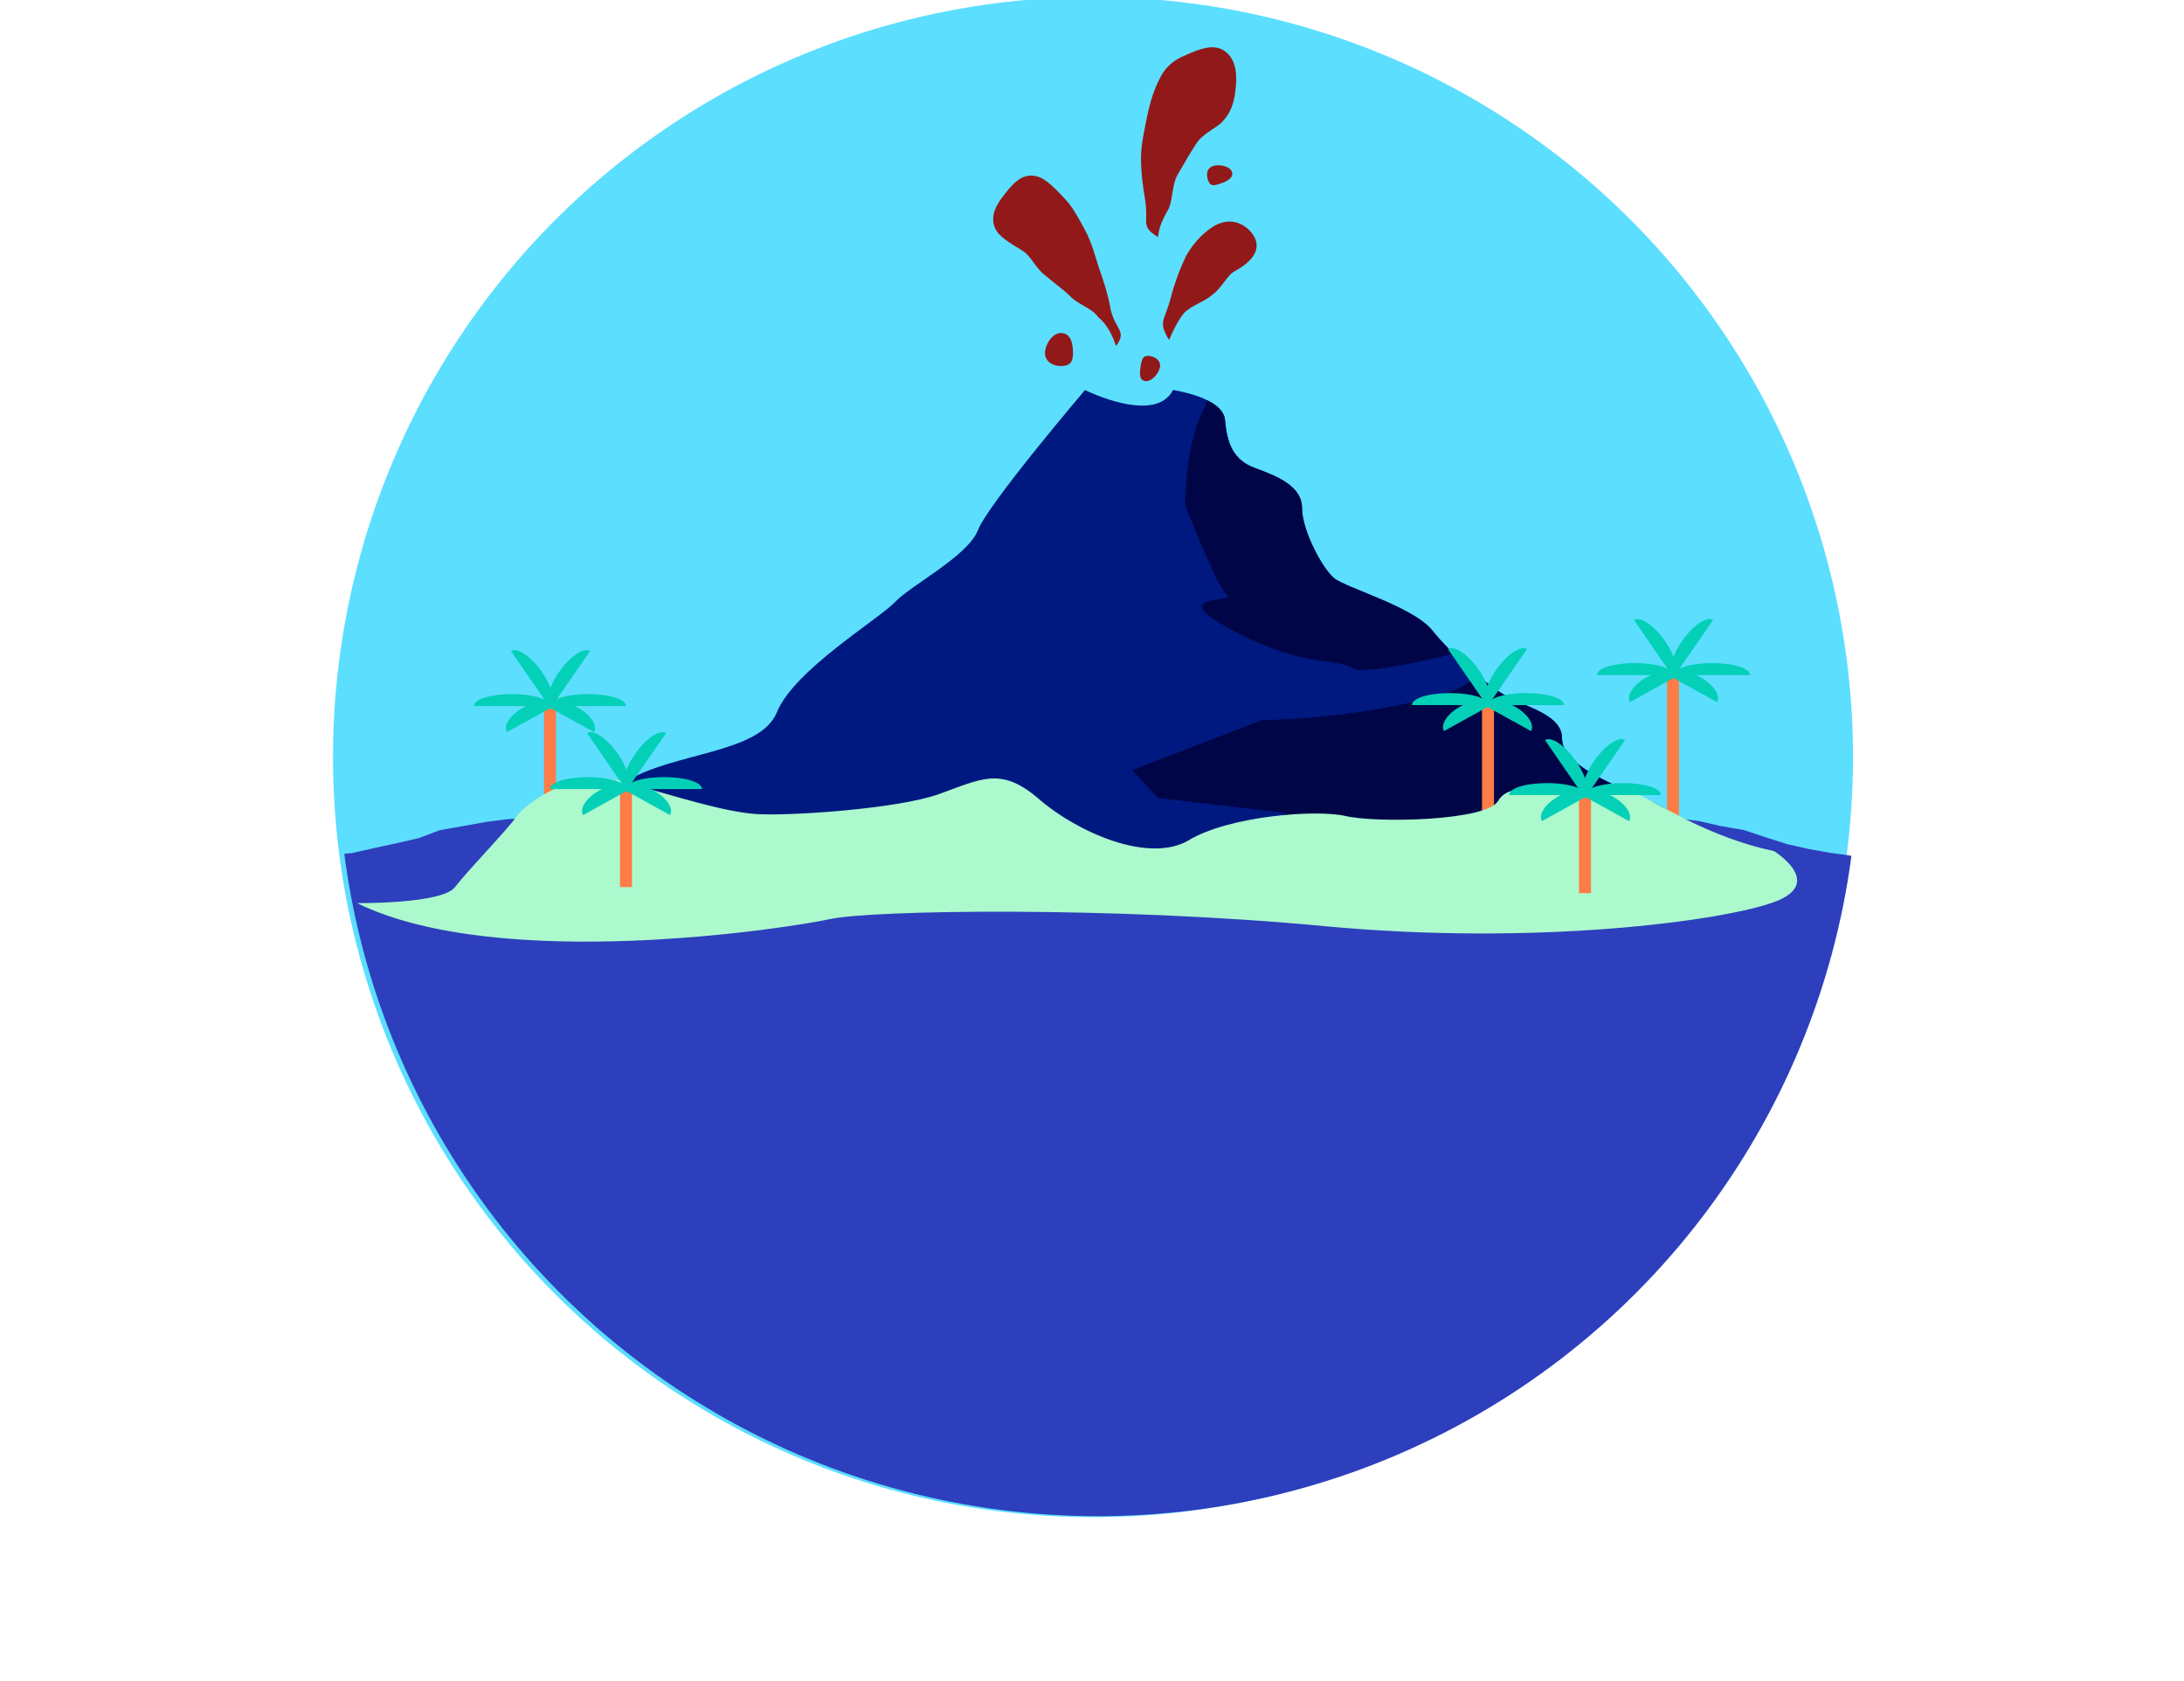
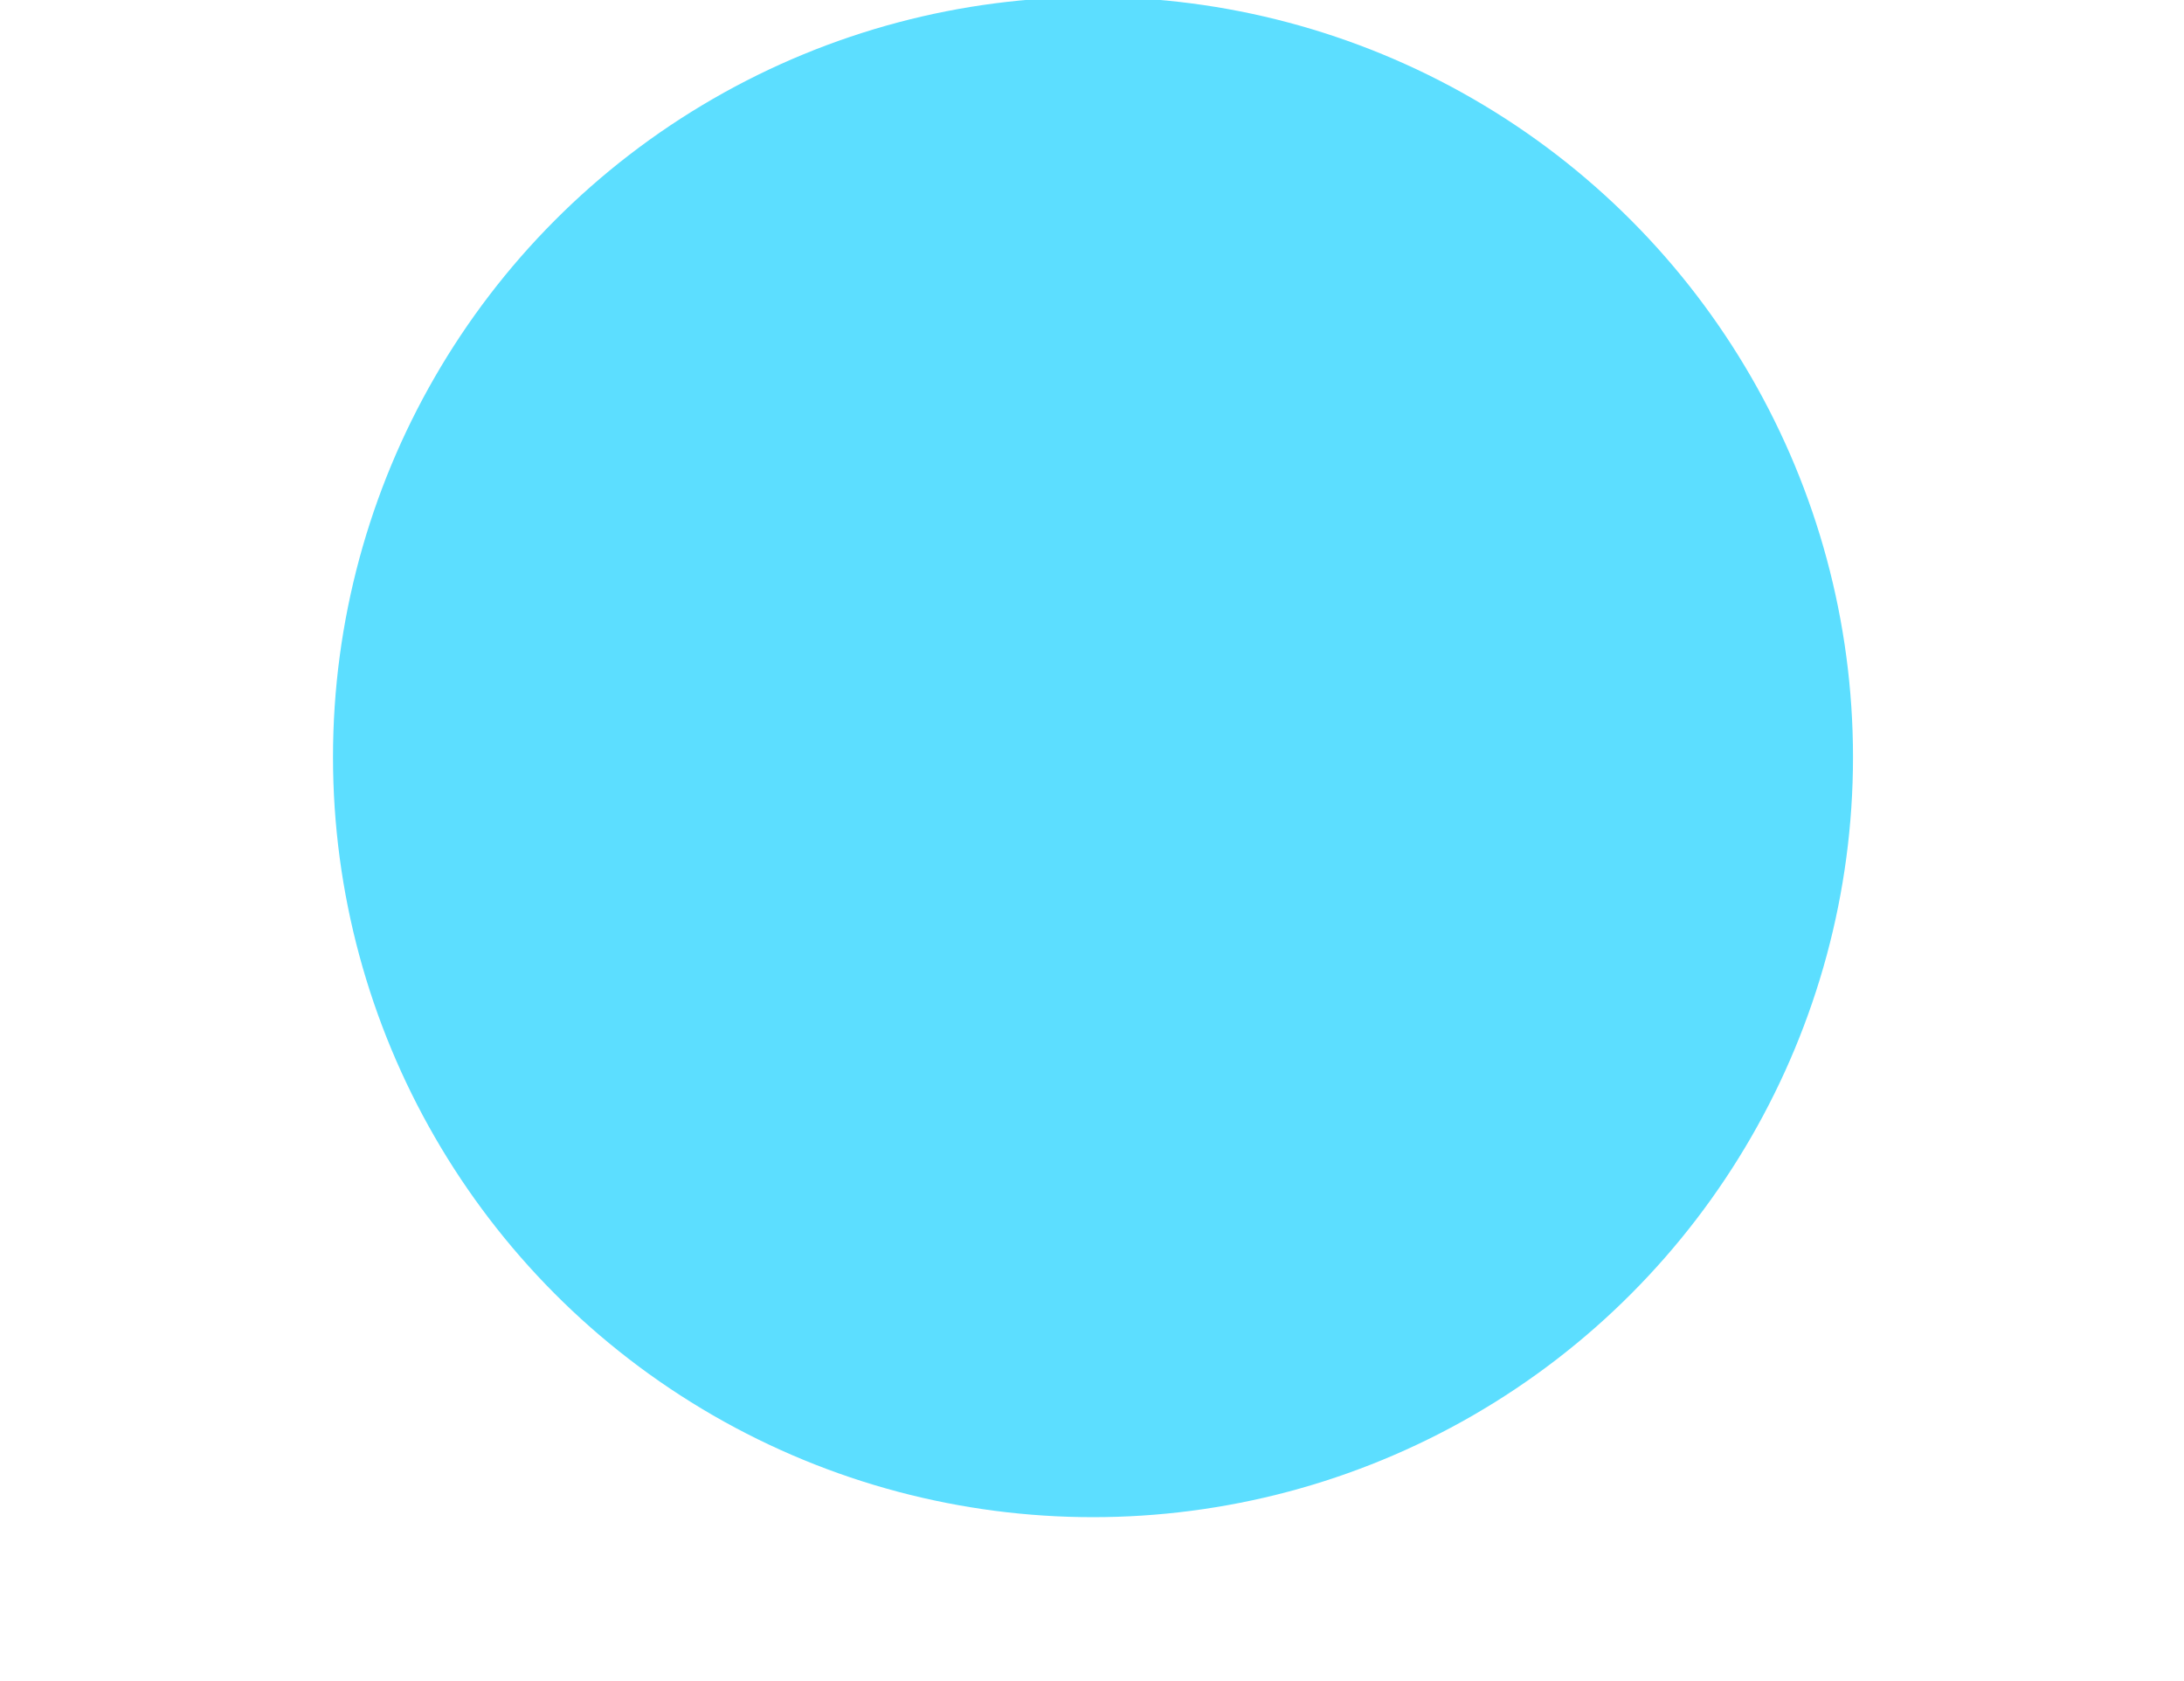
<svg xmlns="http://www.w3.org/2000/svg" xmlns:xlink="http://www.w3.org/1999/xlink" version="1.1" id="Layer_2" x="0px" y="0px" viewBox="0 0 218.4 168.1" style="enable-background:new 0 0 218.4 168.1;" xml:space="preserve">
  <style type="text/css">
	.st0{fill:none;}
	.st1{fill:#5CDEFF;}
	.st2{opacity:0;clip-path:url(#XMLID_2_);}
	.st3{fill:#2D3FBD;}
	.st4{clip-path:url(#XMLID_2_);}
	.st5{fill:#921919;}
	.st6{clip-path:url(#XMLID_3_);fill:#000548;}
	.st7{fill:#FE7C46;}
	.st8{fill:#03D0B7;}
	.st9{fill:#ACF9CD;}
</style>
  <circle class="st0" cx="109.8" cy="75.3" r="76" />
  <circle class="st1" cx="109.3" cy="75.7" r="76" />
  <g>
    <defs>
-       <circle id="XMLID_83_" cx="109.8" cy="75.6" r="76" />
-     </defs>
+       </defs>
    <clipPath id="XMLID_2_">
      <use xlink:href="#XMLID_83_" style="overflow:visible;" />
    </clipPath>
    <g class="st2">
      <polygon class="st3" points="218.1,82.7 218.1,80.3 218,78 217.8,75.7 217.6,73.3 217.6,72.6 216.9,72.6 214.7,72.7 212.4,72.9     210.1,73.2 207.9,73.6 205.7,74.1 203.5,74.8 201.3,75.3 199.1,75.9 196.8,76.3 194.6,76.6 192.3,76.8 190,76.9 187.7,76.7     185.4,76.6 183.2,76.3 180.9,75.9 178.7,75.4 176.5,74.7 174.4,74 172.1,73.5 169.9,73.1 167.6,72.8 165.4,72.6 163.1,72.7     160.8,72.6 158.5,72.9 156.3,73.2 154,73.6 151.8,74.1 149.6,74.7 147.4,75.4 145.2,75.8 142.9,76.2 140.7,76.6 138.4,76.7     136.1,76.8 133.9,76.7 131.6,76.6 129.3,76.3 127.1,75.9 124.9,75.3 122.7,74.7 120.5,74.2 118.3,73.5 116,73.1 113.8,72.8     111.5,72.7 109.2,72.5 106.9,72.7 104.6,72.8 102.4,73.2 100.1,73.6 97.9,74.1 95.7,74.6 93.5,75.3 91.3,75.9 89.1,76.2     86.8,76.6 84.5,76.8 82.3,76.9 80,76.8 77.7,76.6 75.4,76.3 73.2,75.8 71,75.3 68.8,74.6 66.6,74 64.4,73.5 62.2,73.1 59.9,72.9     57.6,72.7 55.3,72.5 53,72.7 50.8,72.9 48.5,73.2 46.3,73.6 44,74 41.9,74.8 39.7,75.3 37.4,75.8 35.2,76.3 32.9,76.5 30.7,76.8     28.4,76.9 26.1,76.8 23.8,76.5 21.6,76.3 19.3,75.9 17.1,75.4 14.9,74.6 12.7,74.1 10.5,73.6 8.3,73.2 6,72.9 3.7,72.7 1.5,72.6     1.4,74.8 1.4,77 1.4,79.2 1.4,81.4 1.4,83.5 1.4,85.7 1.5,87.9 1.5,90.1 1.5,92.3 1.4,94.5 1.5,96.7 1.4,98.9 1.4,101.1     1.4,103.2 1.4,105.4 1.5,107.6 1.5,109.8 1.4,112 1.4,114.2 1.4,116.4 1.5,118.6 1.5,120.8 1.4,122.9 1.5,125.1 1.5,127.3     1.4,129.5 1.4,131.7 1.5,133.9 1.4,136.1 1.4,138.3 1.5,140.5 1.4,142.7 1.5,144.9 1.4,147 1.4,149.2 1.5,151.4 1.5,153.6     1.4,155.8 1.4,158.1 3.6,158 5.8,158 8,158 10.2,158 12.4,158.1 14.6,158 16.8,158 18.9,158.1 21.1,158 23.3,158.1 25.5,158     27.7,158 29.9,158.1 32.1,158 34.3,158.1 36.4,157.9 38.6,158.1 40.8,158.1 43,158 45.2,158 47.3,157.9 49.5,158 51.7,158.1     53.9,158 56.1,158 58.3,158.1 60.5,158 62.6,158 64.8,158.1 67,158 69.2,158 71.4,158 73.6,157.9 75.8,158.1 78,158 80.1,158     82.3,157.9 84.5,158 86.7,158 88.9,158.1 91.1,158 93.3,158 95.4,157.9 97.6,158 99.8,158 102,158 104.2,158 106.4,158     108.6,157.9 110.8,158 112.9,158 115.1,158.1 117.3,158 119.5,158.1 121.7,157.9 123.9,158.1 126.1,158 128.3,158 130.5,158     132.7,158.1 134.8,158 137,158 139.2,158 141.4,158.1 143.6,158 145.8,158.1 148,158.1 150.2,158 152.4,158 154.6,158 156.7,158     158.9,158.1 161.1,158.1 163.3,157.9 165.5,158 167.7,157.9 169.9,157.9 172.1,158 174.3,158.1 176.4,158 178.6,158 180.8,158     183,158 185.2,158.1 187.4,158 189.6,158 191.8,158 194,158 196.2,158 198.4,158 200.6,157.9 202.8,157.9 204.9,158 207.1,158     209.3,158 211.5,158 213.7,158 215.9,158.1 218.1,158 218.2,155.8 218.1,153.6 218.2,151.4 218.2,149.2 218.2,147 218.1,144.7     218.1,142.5 218.2,140.3 218.1,138.1 218.1,135.9 218.2,133.7 218.1,131.4 218.1,129.2 218.1,127 218,124.8 218.2,122.6     218,120.4 218.1,118.2 218.2,115.9 218.1,113.7 218.1,111.5 218.2,109.3 218.1,107 218,104.8 218,102.6 218,100.4 218.1,98.2     218,96 218.1,93.7 218.1,91.5 218.1,89.3 218,87.1 218.1,84.9   " />
    </g>
    <g class="st2">
      <polygon class="st3" points="218.1,87.7 218.1,85.3 218,83 217.8,80.7 217.6,78.3 217.6,77.6 216.9,77.6 214.7,77.7 212.4,77.9     210.1,78.2 207.9,78.6 205.7,79.1 203.5,79.8 201.3,80.3 199.1,80.9 196.8,81.3 194.6,81.6 192.3,81.8 190,81.9 187.7,81.7     185.4,81.6 183.2,81.3 180.9,80.9 178.7,80.4 176.5,79.7 174.4,79 172.1,78.5 169.9,78.1 167.6,77.8 165.4,77.6 163.1,77.7     160.8,77.6 158.5,77.9 156.3,78.2 154,78.6 151.8,79.1 149.6,79.7 147.4,80.4 145.2,80.8 142.9,81.2 140.7,81.6 138.4,81.7     136.1,81.8 133.9,81.7 131.6,81.6 129.3,81.3 127.1,80.9 124.9,80.3 122.7,79.7 120.5,79.2 118.3,78.5 116,78.1 113.8,77.8     111.5,77.7 109.2,77.5 106.9,77.7 104.6,77.8 102.4,78.2 100.1,78.6 97.9,79.1 95.7,79.6 93.5,80.3 91.3,80.9 89.1,81.2     86.8,81.6 84.5,81.8 82.3,81.9 80,81.8 77.7,81.6 75.4,81.3 73.2,80.8 71,80.3 68.8,79.6 66.6,79 64.4,78.5 62.2,78.1 59.9,77.9     57.6,77.7 55.3,77.5 53,77.8 50.8,77.9 48.5,78.2 46.3,78.6 44,79 41.9,79.8 39.7,80.3 37.4,80.8 35.2,81.3 32.9,81.5 30.7,81.8     28.4,81.9 26.1,81.8 23.8,81.5 21.6,81.3 19.3,80.9 17.1,80.4 14.9,79.6 12.7,79.1 10.5,78.6 8.3,78.2 6,77.9 3.7,77.7 1.5,77.6     1.4,79.8 1.4,82 1.4,84.2 1.4,86.4 1.4,88.5 1.4,90.7 1.5,92.9 1.5,95.1 1.5,97.3 1.4,99.5 1.5,101.7 1.4,103.9 1.4,106.1     1.4,108.2 1.4,110.4 1.5,112.6 1.5,114.8 1.4,117 1.4,119.2 1.4,121.4 1.5,123.6 1.5,125.8 1.4,127.9 1.5,130.1 1.5,132.3     1.4,134.5 1.4,136.7 1.5,138.9 1.4,141.1 1.4,143.3 1.5,145.5 1.4,147.7 1.5,149.9 1.4,152 1.4,154.2 1.5,156.4 1.5,158.6     1.4,160.8 1.4,163.1 3.6,163 5.8,163 8,163 10.2,163 12.4,163.1 14.6,163 16.8,163 18.9,163.1 21.1,163 23.3,163.1 25.5,163     27.7,163 29.9,163.1 32.1,163 34.3,163.1 36.4,162.9 38.6,163.1 40.8,163.1 43,163 45.2,163 47.3,162.9 49.5,163 51.7,163.1     53.9,163 56.1,163 58.3,163.1 60.5,163 62.6,163 64.8,163.1 67,163 69.2,163 71.4,163 73.6,162.9 75.8,163.1 78,163 80.1,163     82.3,162.9 84.5,163 86.7,163 88.9,163.1 91.1,163 93.3,163 95.4,162.9 97.6,163 99.8,163 102,163 104.2,163 106.4,163     108.6,162.9 110.8,163 112.9,163 115.1,163.1 117.3,163.1 119.5,163.1 121.7,162.9 123.9,163.1 126.1,163 128.3,163 130.5,163     132.7,163.1 134.8,163 137,163 139.2,163 141.4,163.1 143.6,163 145.8,163.1 148,163.1 150.2,163 152.4,163 154.6,163 156.7,163     158.9,163.1 161.1,163.1 163.3,162.9 165.5,163 167.7,162.9 169.9,162.9 172.1,163 174.3,163.1 176.4,163 178.6,163 180.8,163     183,163 185.2,163.1 187.4,163 189.6,163 191.8,163 194,163 196.2,163 198.4,163 200.6,162.9 202.8,162.9 204.9,163 207.1,163     209.3,163 211.5,163 213.7,163 215.9,163.1 218.1,163 218.2,160.8 218.1,158.6 218.2,156.4 218.2,154.2 218.2,152 218.1,149.7     218.1,147.5 218.2,145.3 218.1,143.1 218.1,140.9 218.2,138.7 218.1,136.4 218.1,134.2 218.1,132 218,129.8 218.2,127.6     218,125.4 218.1,123.2 218.2,120.9 218.1,118.7 218.1,116.5 218.2,114.3 218.1,112 218,109.8 218,107.6 218,105.4 218.1,103.2     218,101 218.1,98.7 218.1,96.5 218.1,94.3 218,92.1 218.1,89.9   " />
    </g>
    <g class="st4">
      <polygon class="st3" points="218.1,91.7 218.1,89.3 218,87 217.8,84.7 217.6,82.3 217.6,81.6 216.9,81.6 214.7,81.7 212.4,81.9     210.1,82.2 207.9,82.6 205.7,83.1 203.5,83.8 201.3,84.3 199.1,84.9 196.8,85.3 194.6,85.6 192.3,85.8 190,85.9 187.7,85.7     185.4,85.6 183.2,85.3 180.9,84.9 178.7,84.4 176.5,83.7 174.4,83 172.1,82.6 169.9,82.1 167.6,81.8 165.4,81.6 163.1,81.7     160.8,81.6 158.5,81.9 156.3,82.2 154,82.6 151.8,83.1 149.6,83.7 147.4,84.4 145.2,84.8 142.9,85.2 140.7,85.6 138.4,85.7     136.1,85.8 133.9,85.7 131.6,85.6 129.3,85.3 127.1,84.9 124.9,84.3 122.7,83.7 120.5,83.2 118.3,82.5 116,82.1 113.8,81.8     111.5,81.7 109.2,81.5 106.9,81.7 104.6,81.8 102.4,82.2 100.1,82.6 97.9,83.1 95.7,83.6 93.5,84.3 91.3,84.9 89.1,85.2     86.8,85.6 84.5,85.8 82.3,85.9 80,85.8 77.7,85.6 75.4,85.3 73.2,84.8 71,84.3 68.8,83.6 66.6,83.1 64.4,82.5 62.2,82.1     59.9,81.9 57.6,81.7 55.3,81.5 53,81.8 50.8,81.9 48.5,82.2 46.3,82.6 44,83 41.9,83.8 39.7,84.3 37.4,84.8 35.2,85.3 32.9,85.5     30.7,85.8 28.4,85.9 26.1,85.8 23.8,85.5 21.6,85.3 19.3,84.9 17.1,84.4 14.9,83.6 12.7,83.1 10.5,82.6 8.3,82.2 6,81.9 3.7,81.7     1.5,81.6 1.4,83.8 1.4,86 1.4,88.2 1.4,90.4 1.4,92.5 1.4,94.7 1.5,96.9 1.5,99.1 1.5,101.3 1.4,103.5 1.5,105.7 1.4,107.9     1.4,110.1 1.4,112.3 1.4,114.4 1.5,116.6 1.5,118.8 1.4,121 1.4,123.2 1.4,125.4 1.5,127.6 1.5,129.8 1.4,131.9 1.5,134.1     1.5,136.3 1.4,138.5 1.4,140.7 1.5,142.9 1.4,145.1 1.4,147.3 1.5,149.5 1.4,151.7 1.5,153.9 1.4,156 1.4,158.2 1.5,160.4     1.5,162.6 1.4,164.8 1.4,167.1 3.6,167 5.8,167 8,167 10.2,167 12.4,167.1 14.6,167 16.8,167 18.9,167.1 21.1,167 23.3,167.1     25.5,167 27.7,167 29.9,167.1 32.1,167 34.3,167.1 36.4,166.9 38.6,167.1 40.8,167.1 43,167 45.2,167 47.3,166.9 49.5,167     51.7,167.1 53.9,167 56.1,167 58.3,167.1 60.5,167 62.6,167 64.8,167.1 67,167 69.2,167 71.4,167 73.6,166.9 75.8,167.1 78,167     80.1,167 82.3,166.9 84.5,167 86.7,167 88.9,167.1 91.1,167 93.3,167 95.4,166.9 97.6,167 99.8,167 102,167 104.2,167 106.4,167     108.6,167 110.8,167 112.9,167 115.1,167.1 117.3,167.1 119.5,167.1 121.7,166.9 123.9,167.1 126.1,167 128.3,167 130.5,167.1     132.7,167.1 134.8,167 137,167 139.2,167 141.4,167.1 143.6,167 145.8,167.1 148,167.1 150.2,167 152.4,167 154.6,167 156.7,167     158.9,167.1 161.1,167.1 163.3,166.9 165.5,167 167.7,166.9 169.9,166.9 172.1,167 174.3,167.1 176.4,167 178.6,167 180.8,167     183,167 185.2,167.1 187.4,167 189.6,167 191.8,167 194,167 196.2,167 198.4,167 200.6,166.9 202.8,167 204.9,167 207.1,167     209.3,167 211.5,167 213.7,167 215.9,167.1 218.1,167 218.2,164.8 218.1,162.6 218.2,160.4 218.2,158.2 218.2,156 218.1,153.7     218.1,151.5 218.2,149.3 218.1,147.1 218.1,144.9 218.2,142.7 218.1,140.5 218.1,138.2 218.1,136 218,133.8 218.2,131.6     218,129.4 218.1,127.2 218.2,124.9 218.1,122.7 218.1,120.5 218.2,118.3 218.1,116.1 218,113.8 218,111.6 218,109.4 218.1,107.2     218,105 218.1,102.7 218.1,100.5 218.1,98.3 218,96.1 218.1,93.9   " />
    </g>
    <g class="st4">
      <g>
        <path class="st5" d="M115.8,23.7c-1.8-1.1-0.9-1.3-1.3-3.8c-0.2-1.2-0.4-2.6-0.4-4.1c0-1.3,0.3-2.6,0.6-4.1     c0.3-1.5,0.7-2.7,1.2-3.7c0.7-1.5,1.7-2.1,2.7-2.5c1.3-0.6,2.7-1.1,3.7-0.5c1.2,0.7,1.4,2.1,1.3,3.5c-0.1,1-0.2,2.4-1.3,3.6     c-0.6,0.7-2,1.2-2.7,2.3c-0.6,0.9-1.2,2-1.8,3c-0.6,1-0.5,2.4-0.9,3.4C116.4,21.7,115.9,22.6,115.8,23.7z" />
      </g>
      <g>
        <path class="st5" d="M116.9,34c-1.1-1.9-0.5-1.7,0.2-4.3c0.3-1.2,0.8-2.6,1.5-4.1c0.9-1.6,2-2.5,2.8-3c1.6-0.9,2.9-0.3,3.7,0.6     c1.1,1.3,0.6,2.7-1.6,3.9c-0.8,0.4-1.3,1.7-2.3,2.4c-0.8,0.7-2,1-2.8,1.8C117.7,32.2,117.3,33.1,116.9,34z" />
      </g>
      <g>
        <path class="st5" d="M111.6,34.6c1.2-1.6-0.2-1.6-0.6-4c-0.2-1.1-0.6-2.4-1.1-3.8c-0.4-1.2-0.7-2.5-1.4-3.8     c-0.7-1.3-1.3-2.4-2-3.1c-1.1-1.2-2.1-2.2-3-2.3c-1.4-0.3-2.4,1-3.1,1.9c-0.8,1-1.4,2.1-0.9,3.3c0.4,0.9,1.5,1.5,2.8,2.3     c0.8,0.5,1.3,1.8,2.3,2.5c0.8,0.7,1.7,1.3,2.5,2.1c0.8,0.8,2.1,1.1,2.7,2C110.8,32.5,111.3,33.7,111.6,34.6z" />
      </g>
      <g>
        <path class="st5" d="M107.3,35.3c0,0.9-0.3,1.3-1.2,1.3c-0.9,0-1.6-0.5-1.6-1.3s0.7-2,1.6-2C107.1,33.3,107.3,34.4,107.3,35.3z" />
      </g>
      <g>
        <path class="st5" d="M121.9,18.4c-0.6,0.2-0.9,0.2-1.1-0.4c-0.2-0.6-0.1-1.2,0.5-1.4c0.6-0.2,1.7,0,1.9,0.6     C123.4,17.8,122.6,18.2,121.9,18.4z" />
      </g>
      <g>
        <path class="st5" d="M114.1,36.4c0.1-0.6,0.3-0.9,0.9-0.8s1.1,0.5,1,1.1c-0.1,0.6-0.8,1.5-1.5,1.4S114,37,114.1,36.4z" />
      </g>
      <g>
        <defs>
          <path id="XMLID_310_" d="M57,83.7c0,0,0.8-2.5,5.5-5.5s13.5-2.8,15.2-7s10.2-9.3,11.8-11s7.3-4.6,8.3-7.2s10.7-14,10.7-14      s7,3.5,8.8,0c0,0,5,0.7,5.2,3s0.8,4,3,4.8s4.7,1.8,4.7,4s2,6,3.2,7s7.8,2.8,9.8,5.2c2,2.5,5.8,5.8,7.8,6.8s5.2,1.8,5.2,4      s3,3.8,8.2,6s10.2,7.8,10.2,7.8s-9,4.8-20.2,2s-30.5-3.5-38.6-2s-23.4,1.5-35.4,1.5S57,83.7,57,83.7z" />
        </defs>
        <use xlink:href="#XMLID_310_" style="overflow:visible;fill:#001980;" />
        <clipPath id="XMLID_3_">
          <use xlink:href="#XMLID_310_" style="overflow:visible;" />
        </clipPath>
        <path class="st6" d="M122.5,36.7c0,0-1,1.5-2.5,5s-1.5,8.8-1.5,8.8s3.2,8.2,4.2,9s-6.5-0.2,0.5,3.5c7,3.8,10.7,2.8,12,3.8     s12.8-2.1,12.8-2.1s2.8,3.3-5.8,5.3s-16,2-16,2l-13,5l2.6,2.8l12.9,1.5l-28.5,11.8l81.2,4.8L179,70.9L122.5,36.7z" />
      </g>
      <g>
        <rect x="54.4" y="70.6" class="st7" width="1.2" height="16.8" />
        <path class="st8" d="M47.4,70.6c0-0.7,1.7-1.2,3.8-1.2c2.1,0,3.8,0.5,3.8,1.2" />
        <path class="st8" d="M50.7,73.2c-0.4-0.7,0.4-1.8,1.7-2.5c1.3-0.7,2.7-0.8,3-0.1" />
        <path class="st8" d="M51.1,65.1c0.6-0.4,2,0.5,3.1,2.1c1.1,1.6,1.5,3.3,0.9,3.7" />
        <path class="st8" d="M62.6,70.6c0-0.7-1.7-1.2-3.8-1.2s-3.8,0.5-3.8,1.2" />
        <path class="st8" d="M59.4,73.2c0.4-0.7-0.4-1.8-1.7-2.5c-1.3-0.7-2.7-0.8-3-0.1" />
        <path class="st8" d="M59,65.1c-0.6-0.4-2,0.5-3.1,2.1c-1.1,1.6-1.5,3.3-0.9,3.7" />
      </g>
      <g>
        <rect x="148.2" y="70.5" class="st7" width="1.2" height="16.8" />
        <path class="st8" d="M141.2,70.5c0-0.7,1.7-1.2,3.8-1.2c2.1,0,3.8,0.5,3.8,1.2" />
        <path class="st8" d="M144.4,73.1c-0.4-0.7,0.4-1.8,1.7-2.5c1.3-0.7,2.7-0.8,3-0.1" />
        <path class="st8" d="M144.8,64.9c0.6-0.4,2,0.5,3.1,2.1c1.1,1.6,1.5,3.3,0.9,3.7" />
        <path class="st8" d="M156.4,70.5c0-0.7-1.7-1.2-3.8-1.2c-2.1,0-3.8,0.5-3.8,1.2" />
        <path class="st8" d="M153.1,73.1c0.4-0.7-0.4-1.8-1.7-2.5s-2.7-0.8-3-0.1" />
        <path class="st8" d="M152.7,64.9c-0.6-0.4-2,0.5-3.1,2.1c-1.1,1.6-1.5,3.3-0.9,3.7" />
      </g>
      <g>
        <rect x="166.7" y="67.6" class="st7" width="1.2" height="16.8" />
        <path class="st8" d="M159.7,67.5c0-0.7,1.7-1.2,3.8-1.2c2.1,0,3.8,0.5,3.8,1.2" />
        <path class="st8" d="M163,70.2c-0.4-0.7,0.4-1.8,1.7-2.5c1.3-0.7,2.7-0.8,3-0.1" />
        <path class="st8" d="M163.4,62c0.6-0.4,2,0.5,3.1,2.1c1.1,1.6,1.5,3.3,0.9,3.7" />
        <path class="st8" d="M175,67.5c0-0.7-1.7-1.2-3.8-1.2s-3.8,0.5-3.8,1.2" />
        <path class="st8" d="M171.7,70.2c0.4-0.7-0.4-1.8-1.7-2.5c-1.3-0.7-2.7-0.8-3-0.1" />
        <path class="st8" d="M171.3,62c-0.6-0.4-2,0.5-3.1,2.1c-1.1,1.6-1.5,3.3-0.9,3.7" />
      </g>
      <path class="st9" d="M35.7,90.3c0,0,8.5,0.1,9.8-1.6s5.3-5.8,6.1-7s5.6-5,10.9-3.5s10,3,13.2,3.2s14-0.5,18.2-2s6.2-2.8,10,0.5    s11,6.5,15,4.1s12.7-3.1,15.7-2.4s14,0.5,15.2-1.5s4-0.8,7.2-0.5s5.2-1,7.2,0c2,1,7,4.2,13.2,5.5c0,0,5.2,3.2,0,5.1    c-5.2,1.9-23.8,4.4-45,2.4S87.1,91,83,91.9C78.9,92.8,50,97.3,35.7,90.3z" />
      <g>
        <rect x="157.9" y="79.5" class="st7" width="1.2" height="9.8" />
        <path class="st8" d="M150.9,79.5c0-0.7,1.7-1.2,3.8-1.2c2.1,0,3.8,0.5,3.8,1.2" />
        <path class="st8" d="M154.2,82.1c-0.4-0.7,0.4-1.8,1.7-2.5c1.3-0.7,2.7-0.8,3-0.1" />
        <path class="st8" d="M154.5,74c0.6-0.4,2,0.5,3.1,2.1c1.1,1.6,1.5,3.3,0.9,3.7" />
        <path class="st8" d="M166.1,79.5c0-0.7-1.7-1.2-3.8-1.2s-3.8,0.5-3.8,1.2" />
        <path class="st8" d="M162.9,82.1c0.4-0.7-0.4-1.8-1.7-2.5c-1.3-0.7-2.7-0.8-3-0.1" />
        <path class="st8" d="M162.5,74c-0.6-0.4-2,0.5-3.1,2.1c-1.1,1.6-1.5,3.3-0.9,3.7" />
      </g>
      <g>
        <rect x="62" y="78.9" class="st7" width="1.2" height="9.8" />
        <path class="st8" d="M55,78.9c0-0.7,1.7-1.2,3.8-1.2c2.1,0,3.8,0.5,3.8,1.2" />
        <path class="st8" d="M58.3,81.5c-0.4-0.7,0.4-1.8,1.7-2.5c1.3-0.7,2.7-0.8,3-0.1" />
        <path class="st8" d="M58.7,73.3c0.6-0.4,2,0.5,3.1,2.1s1.5,3.3,0.9,3.7" />
        <path class="st8" d="M70.2,78.9c0-0.7-1.7-1.2-3.8-1.2c-2.1,0-3.8,0.5-3.8,1.2" />
        <path class="st8" d="M67,81.5c0.4-0.7-0.4-1.8-1.7-2.5c-1.3-0.7-2.7-0.8-3-0.1" />
        <path class="st8" d="M66.6,73.3c-0.6-0.4-2,0.5-3.1,2.1s-1.5,3.3-0.9,3.7" />
      </g>
    </g>
  </g>
</svg>